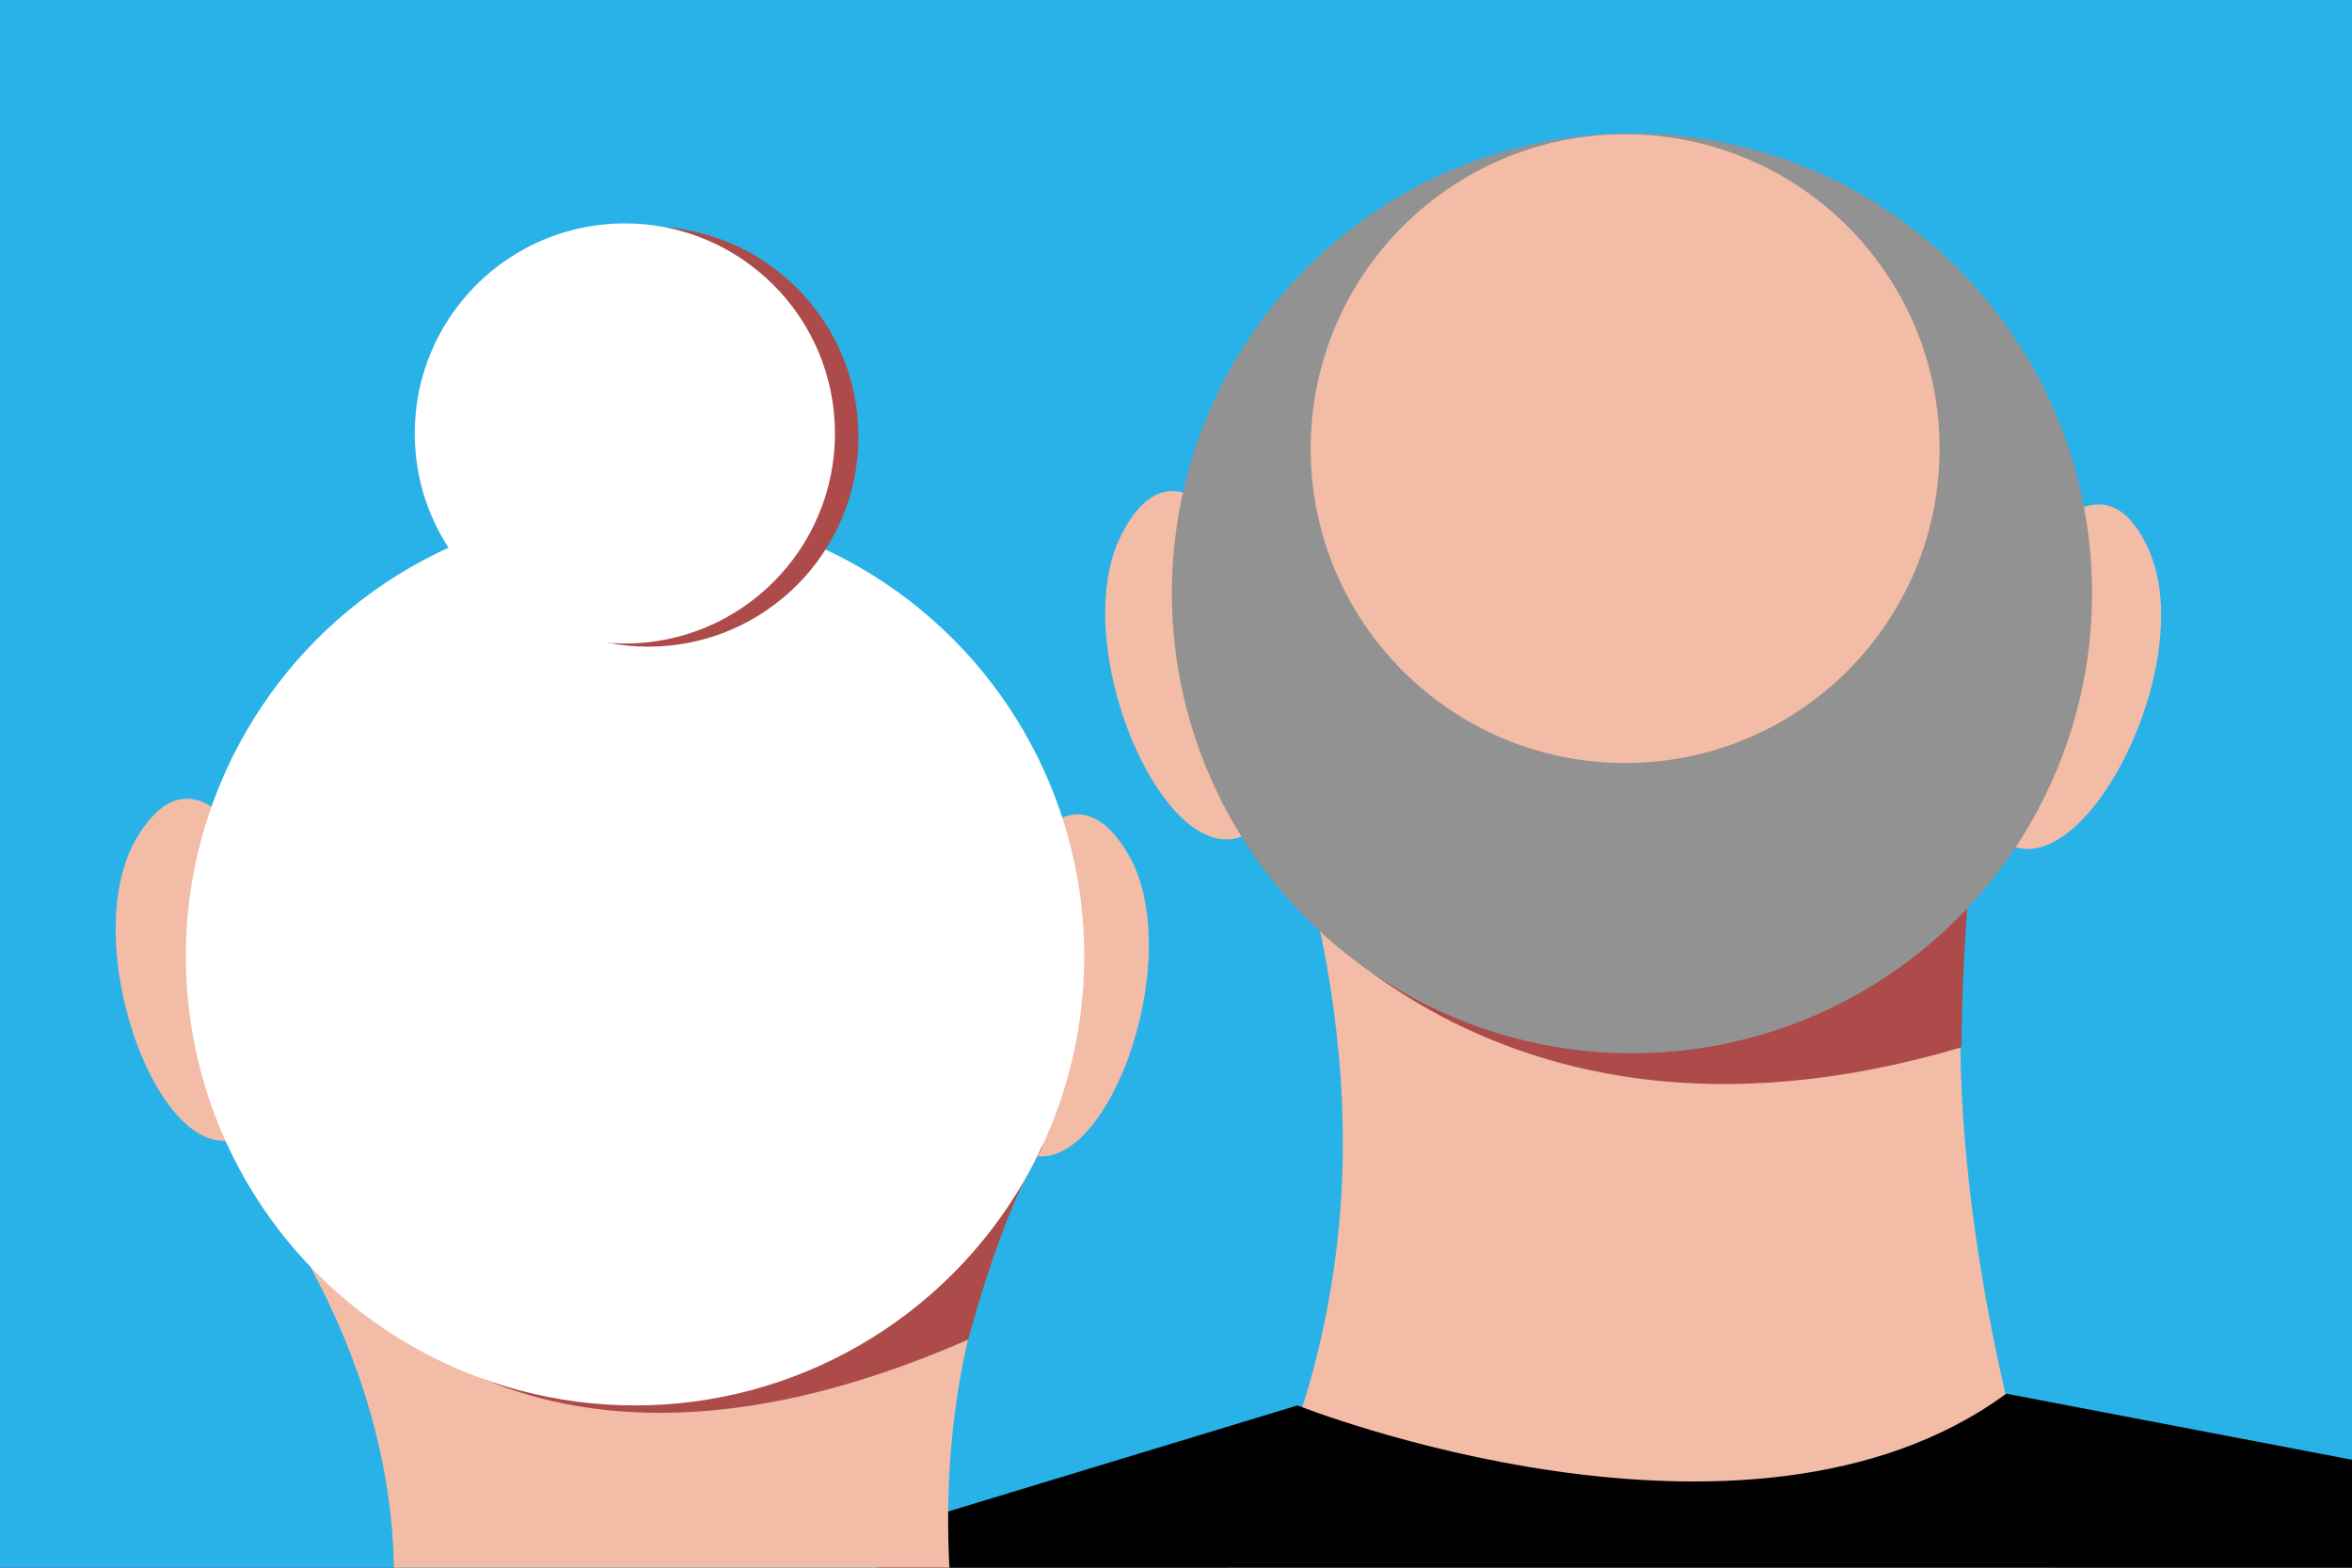
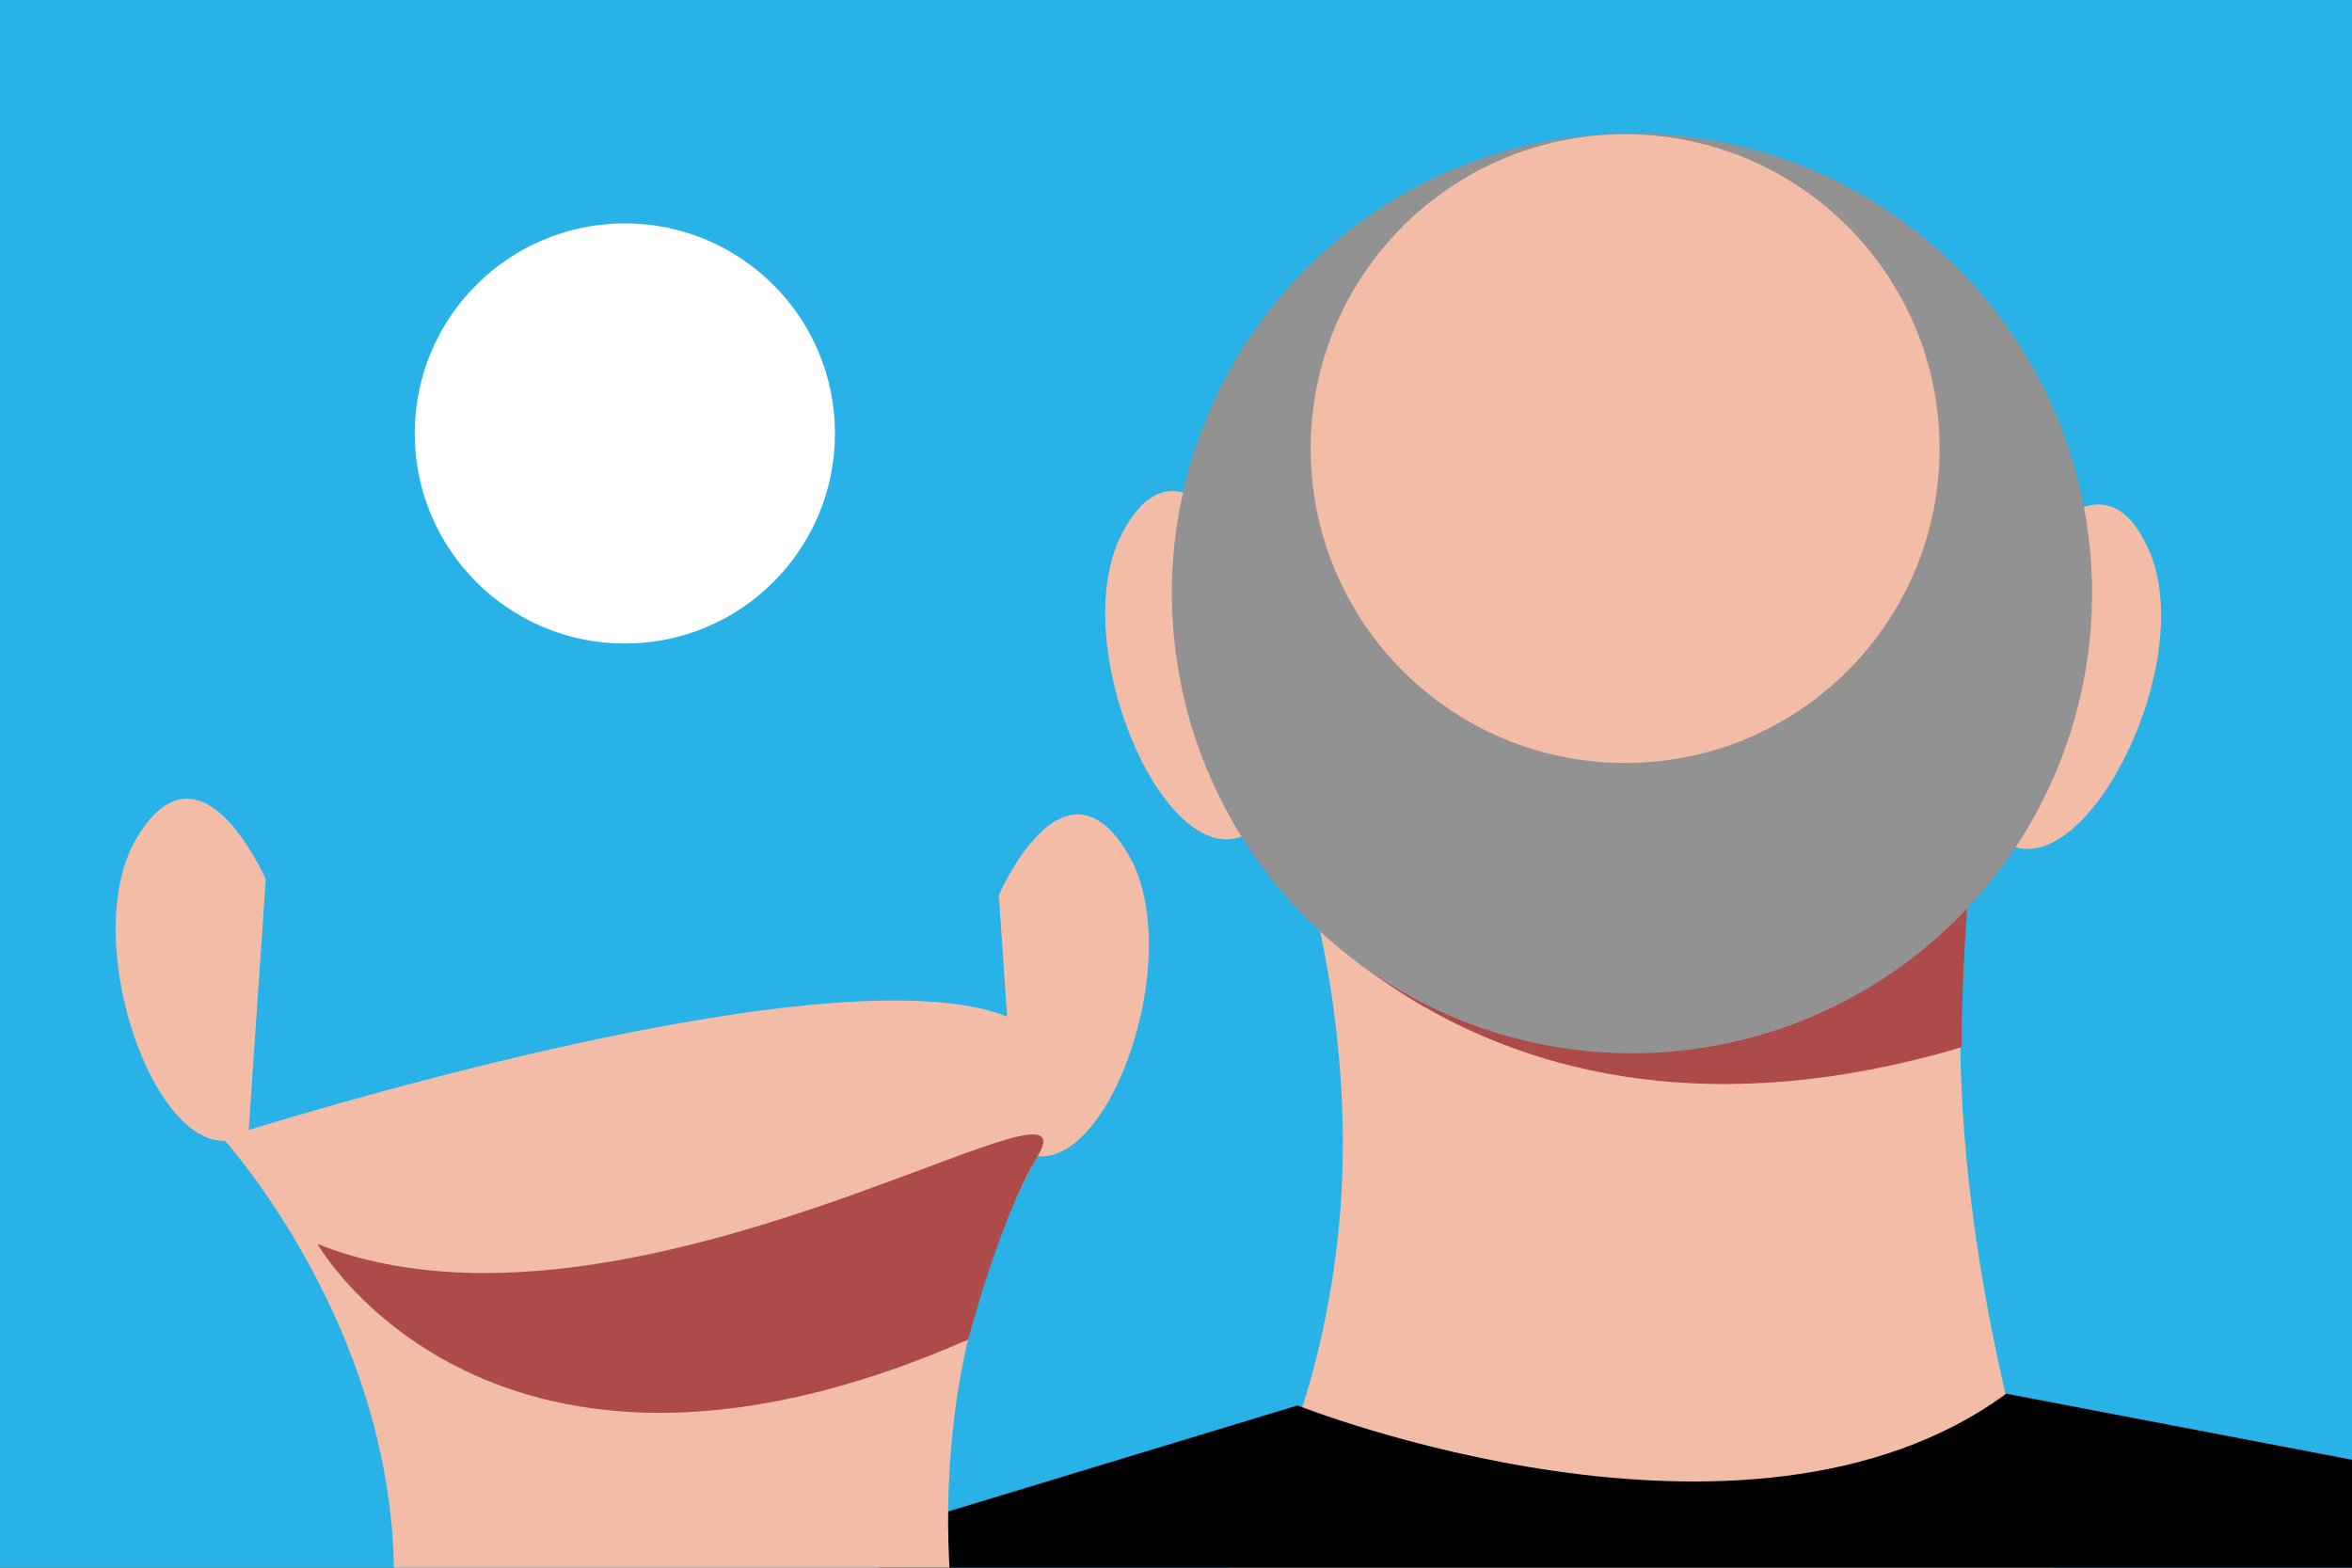
<svg xmlns="http://www.w3.org/2000/svg" xmlns:xlink="http://www.w3.org/1999/xlink" version="1.1" x="0px" y="0px" viewBox="0 0 300 200" style="enable-background:new 0 0 300 200;" xml:space="preserve">
  <rect x="0" y="0" width="300" height="200" fill="#333333" stroke="none" />
  <style type="text/css">
	.st0{clip-path:url(#SVGID_2_);}
	.st1{fill:#FFFFFF;}
	.st2{fill:#0081A3;}
	.st3{fill:none;stroke:#000000;stroke-width:5.669;stroke-miterlimit:10;}
	.st4{fill:none;stroke:#FFFFFF;stroke-width:2.835;stroke-linecap:round;stroke-linejoin:round;stroke-miterlimit:10;}
	.st5{clip-path:url(#SVGID_4_);}
	.st6{fill:none;stroke:#000000;stroke-width:1.417;stroke-miterlimit:10;}
	.st7{fill:none;stroke:#000000;stroke-miterlimit:10;}
	.st8{clip-path:url(#SVGID_6_);}
	.st9{fill:#F3BCA6;}
	.st10{fill:#0179BC;}
	.st11{fill:#AD4B4B;}
	.st12{clip-path:url(#SVGID_8_);}
	.st13{clip-path:url(#SVGID_10_);}
	.st14{fill:none;stroke:#000000;stroke-width:2.835;stroke-linecap:round;stroke-linejoin:round;}
	.st15{fill:#FFFFFF;stroke:#000000;stroke-width:2.835;stroke-linecap:round;stroke-linejoin:round;}
	.st16{fill:#F9BE8D;}
	.st17{clip-path:url(#SVGID_12_);}
	.st18{clip-path:url(#SVGID_14_);}
	.st19{fill:#FFE202;}
	.st20{fill:#E63312;}
	.st21{fill:none;stroke:#FFFFFF;stroke-miterlimit:10;}
	.st22{clip-path:url(#SVGID_16_);}
	.st23{fill:none;stroke:#000000;stroke-width:2.835;stroke-miterlimit:10;}
	.st24{clip-path:url(#SVGID_18_);}
	.st25{fill:#F6E600;}
	.st26{fill:#EBA389;}
	.st27{fill:none;stroke:#000000;stroke-width:0.567;stroke-linecap:round;stroke-linejoin:round;}
	.st28{clip-path:url(#SVGID_20_);}
	.st29{fill:none;stroke:#FFFFFF;stroke-width:5.669;stroke-miterlimit:10;}
	.st30{clip-path:url(#SVGID_22_);}
	.st31{fill:#B3E0F9;}
	.st32{fill:#1B0B41;}
	.st33{fill:#007D67;}
	.st34{clip-path:url(#SVGID_24_);}
	.st35{fill:none;stroke:#FFFFFF;stroke-width:2.835;stroke-miterlimit:10;}
	.st36{fill:#43B59F;}
	.st37{fill:#BADDD3;}
	.st38{clip-path:url(#SVGID_26_);}
	.st39{fill:#00AFBB;}
	.st40{fill:none;stroke:#000000;stroke-width:1.984;stroke-linecap:round;stroke-linejoin:round;}
	.st41{fill:none;stroke:#000000;stroke-width:1.134;stroke-linecap:round;stroke-linejoin:round;}
	.st42{clip-path:url(#SVGID_28_);}
	.st43{fill:none;stroke:#FFFFFF;stroke-width:1.417;stroke-miterlimit:10;}
	.st44{fill:#FDEC88;}
	.st45{clip-path:url(#SVGID_30_);}
	.st46{fill:none;stroke:#000000;stroke-width:2.268;stroke-linecap:round;stroke-linejoin:round;}
	.st47{clip-path:url(#SVGID_32_);}
	.st48{fill:none;stroke:#F9CFD0;stroke-width:0.85;stroke-miterlimit:10;}
	.st49{fill:none;stroke:#D44346;stroke-miterlimit:10;}
	.st50{clip-path:url(#SVGID_34_);}
	.st51{fill:#F9B000;}
	.st52{fill:#3C3C3B;}
	.st53{fill:none;stroke:#0179BC;stroke-width:1.531;stroke-miterlimit:10;}
	.st54{clip-path:url(#SVGID_38_);}
	.st55{fill:#2FB4E9;}
	.st56{clip-path:url(#SVGID_40_);}
	.st57{fill:none;stroke:#000000;stroke-width:1.417;stroke-linecap:round;stroke-linejoin:round;}
	.st58{clip-path:url(#SVGID_42_);}
	.st59{fill:#F6F6F6;}
	.st60{clip-path:url(#SVGID_44_);}
	.st61{fill:none;stroke:#0179BC;stroke-width:1.417;stroke-miterlimit:10;}
	.st62{fill:none;stroke:#0179BC;stroke-width:1.417;stroke-miterlimit:10;stroke-dasharray:42,3;}
	.st63{fill:none;stroke:#0179BC;stroke-width:1.417;stroke-miterlimit:10;stroke-dasharray:43.292,3.092;}
	.st64{fill:none;stroke:#0179BC;stroke-width:1.417;stroke-miterlimit:10;stroke-dasharray:35.792,2.557;}
	.st65{fill:none;stroke:#0179BC;stroke-width:1.417;stroke-miterlimit:10;stroke-dasharray:36.842,2.632;}
	.st66{fill:none;stroke:#0179BC;stroke-width:1.417;stroke-miterlimit:10;stroke-dasharray:37.899,2.707;}
	.st67{fill:none;stroke:#0179BC;stroke-width:1.417;stroke-miterlimit:10;stroke-dasharray:38.961,2.783;}
	.st68{fill:none;stroke:#0179BC;stroke-width:1.417;stroke-miterlimit:10;stroke-dasharray:40.028,2.859;}
	.st69{fill:none;stroke:#0179BC;stroke-width:1.417;stroke-miterlimit:10;stroke-dasharray:41.099,2.936;}
	.st70{fill:none;stroke:#0179BC;stroke-width:1.417;stroke-miterlimit:10;stroke-dasharray:42.175,3.013;}
	.st71{fill:none;stroke:#0179BC;stroke-width:1.417;stroke-miterlimit:10;stroke-dasharray:43.256,3.09;}
	.st72{fill:none;stroke:#0179BC;stroke-width:1.417;stroke-miterlimit:10;stroke-dasharray:37.031,2.645;}
	.st73{fill:none;stroke:#0179BC;stroke-width:1.417;stroke-miterlimit:10;stroke-dasharray:37.94,2.71;}
	.st74{fill:none;stroke:#0179BC;stroke-width:1.417;stroke-miterlimit:10;stroke-dasharray:38.851,2.775;}
	.st75{fill:none;stroke:#0179BC;stroke-width:1.417;stroke-miterlimit:10;stroke-dasharray:39.766,2.84;}
	.st76{fill:none;stroke:#0179BC;stroke-width:1.417;stroke-miterlimit:10;stroke-dasharray:40.682,2.906;}
	.st77{fill:none;stroke:#0179BC;stroke-width:1.417;stroke-miterlimit:10;stroke-dasharray:41.602,2.971;}
	.st78{fill:none;stroke:#0179BC;stroke-width:1.417;stroke-miterlimit:10;stroke-dasharray:42.523,3.037;}
	.st79{fill:none;stroke:#0179BC;stroke-width:1.417;stroke-miterlimit:10;stroke-dasharray:37.298,2.664;}
	.st80{fill:none;stroke:#0179BC;stroke-width:1.417;stroke-miterlimit:10;stroke-dasharray:38.093,2.721;}
	.st81{fill:none;stroke:#0179BC;stroke-width:1.417;stroke-miterlimit:10;stroke-dasharray:38.889,2.778;}
	.st82{fill:none;stroke:#0179BC;stroke-width:1.417;stroke-miterlimit:10;stroke-dasharray:39.687,2.835;}
	.st83{fill:none;stroke:#0179BC;stroke-width:1.417;stroke-miterlimit:10;stroke-dasharray:40.486,2.892;}
	.st84{fill:none;stroke:#0179BC;stroke-width:1.417;stroke-miterlimit:10;stroke-dasharray:41.287,2.949;}
	.st85{fill:none;stroke:#0179BC;stroke-width:1.417;stroke-miterlimit:10;stroke-dasharray:42.089,3.006;}
	.st86{fill:none;stroke:#0179BC;stroke-width:1.417;stroke-miterlimit:10;stroke-dasharray:37.575,2.684;}
	.st87{fill:none;stroke:#0179BC;stroke-width:1.417;stroke-miterlimit:10;stroke-dasharray:38.28,2.734;}
	.st88{fill:none;stroke:#0179BC;stroke-width:1.417;stroke-miterlimit:10;stroke-dasharray:38.986,2.785;}
	.st89{fill:none;stroke:#0179BC;stroke-width:1.417;stroke-miterlimit:10;stroke-dasharray:39.692,2.835;}
	.st90{fill:none;stroke:#0179BC;stroke-width:1.417;stroke-miterlimit:10;stroke-dasharray:40.4,2.886;}
	.st91{fill:none;stroke:#0179BC;stroke-width:1.417;stroke-miterlimit:10;stroke-dasharray:41.108,2.936;}
	.st92{fill:none;stroke:#0179BC;stroke-width:1.417;stroke-miterlimit:10;stroke-dasharray:41.818,2.987;}
	.st93{fill:none;stroke:#0179BC;stroke-width:1.417;stroke-miterlimit:10;stroke-dasharray:37.837,2.703;}
	.st94{fill:#929292;}
	.st95{clip-path:url(#SVGID_46_);}
	.st96{clip-path:url(#SVGID_48_);}
	.st97{clip-path:url(#SVGID_50_);fill:#F3BCA6;}
	.st98{clip-path:url(#SVGID_50_);}
	.st99{clip-path:url(#SVGID_50_);fill:none;stroke:#000000;stroke-width:1.417;stroke-linecap:round;stroke-linejoin:round;}
	.st100{clip-path:url(#SVGID_50_);fill:#AD4B4B;}
	.st101{clip-path:url(#SVGID_52_);}
	.st102{fill:#E30613;}
	.st103{clip-path:url(#SVGID_54_);}
	.st104{fill:none;stroke:#000000;stroke-width:2.268;stroke-miterlimit:10;}
	.st105{fill:none;stroke:#000000;stroke-width:2.268;stroke-linecap:round;stroke-linejoin:round;stroke-miterlimit:10;}
	.st106{stroke:#000000;stroke-width:1.417;stroke-linecap:round;stroke-linejoin:round;stroke-miterlimit:10;}
	.st107{clip-path:url(#SVGID_56_);}
	.st108{fill:#DBA9AC;}
	.st109{fill:none;stroke:#FFFFFF;stroke-width:2.835;stroke-linecap:round;stroke-miterlimit:10;}
	.st110{fill:none;stroke:#FFFFFF;stroke-width:2.835;stroke-linecap:square;stroke-miterlimit:10;}
	.st111{clip-path:url(#SVGID_58_);}
	.st112{fill:none;stroke:#000000;stroke-width:2.835;stroke-linecap:round;stroke-linejoin:round;stroke-miterlimit:10;}
	.st113{fill:#FFED00;stroke:#000000;stroke-width:2.835;stroke-linecap:round;stroke-linejoin:round;stroke-miterlimit:10;}
	.st114{fill:#FFE202;stroke:#000000;stroke-width:2.835;stroke-linecap:round;stroke-linejoin:round;stroke-miterlimit:10;}
	.st115{fill:#878787;}
	.st116{fill:#0179BC;stroke:#000000;stroke-width:2.835;stroke-linecap:round;stroke-linejoin:round;stroke-miterlimit:10;}
	.st117{clip-path:url(#SVGID_60_);fill:#F3BCA6;}
	.st118{clip-path:url(#SVGID_60_);fill:#AD4B4B;}
	.st119{clip-path:url(#SVGID_60_);fill:#007D67;}
	.st120{clip-path:url(#SVGID_60_);}
	.st121{fill:none;stroke:#000000;stroke-width:0.709;stroke-linecap:round;stroke-linejoin:round;}
	.st122{clip-path:url(#SVGID_60_);fill:#9D9D9C;}
	.st123{clip-path:url(#SVGID_60_);fill:#0179BC;}
	.st124{clip-path:url(#SVGID_60_);fill:#FFFFFF;}
	.st125{clip-path:url(#SVGID_62_);}
	.st126{clip-path:url(#SVGID_64_);}
	.st127{clip-path:url(#SVGID_66_);}
	.st128{fill:#F9BFA0;}
	.st129{fill:#F3EB73;}
	.st130{clip-path:url(#SVGID_68_);}
	.st131{clip-path:url(#SVGID_70_);}
	.st132{clip-path:url(#SVGID_72_);}
	.st133{opacity:0.5;fill:#FFFFFF;}
	.st134{fill:none;stroke:#0179BC;stroke-width:8.504;stroke-linecap:round;stroke-miterlimit:10;}
	.st135{fill:none;stroke:#FFE202;stroke-width:8.504;stroke-linecap:round;stroke-miterlimit:10;}
	.st136{fill:none;stroke:#E30613;stroke-width:8.504;stroke-linecap:round;stroke-miterlimit:10;}
	.st137{fill:#FFFFFF;stroke:#FFE202;stroke-width:28.346;stroke-linecap:round;stroke-linejoin:round;stroke-miterlimit:10;}
	.st138{fill:none;stroke:#0179BC;stroke-width:25.512;stroke-linecap:round;stroke-miterlimit:10;}
	.st139{opacity:0.3;fill:#2FB4E9;}
	.st140{fill:none;stroke:#000000;stroke-width:11.339;stroke-miterlimit:10;}
	.st141{fill:none;stroke:#000000;stroke-width:19.843;stroke-miterlimit:10;}
	.st142{clip-path:url(#SVGID_74_);}
	.st143{fill:#004D87;}
	.st144{clip-path:url(#SVGID_76_);}
	.st145{fill:none;stroke:#FFFFFF;stroke-width:0.666;stroke-miterlimit:10;}
	.st146{fill:#A6DBF8;}
	.st147{clip-path:url(#SVGID_78_);}
	.st148{fill:none;stroke:#000000;stroke-width:1.984;stroke-miterlimit:10;}
	.st149{clip-path:url(#SVGID_80_);}
	.st150{opacity:0.27;fill:#AEAEAE;}
	.st151{fill:none;stroke:#000000;stroke-width:0.182;stroke-linecap:round;stroke-linejoin:round;}
	.st152{fill:none;stroke:#000000;stroke-width:0.198;stroke-linecap:round;stroke-linejoin:round;}
	.st153{clip-path:url(#SVGID_82_);}
	.st154{clip-path:url(#SVGID_84_);}
	.st155{fill:#872301;}
	.st156{clip-path:url(#SVGID_86_);}
	.st157{fill:#FCEA10;}
	.st158{clip-path:url(#SVGID_88_);}
	.st159{fill:#3E4496;}
	.st160{display:none;}
	.st161{display:inline;fill:#383838;}
</style>
  <g id="FOND">
</g>
  <g id="ILLUSTRATION">
    <g>
      <defs>
        <polygon id="SVGID_87_" points="-18.9,-6 307.2,-6 305.3,210.4 -22,215.5    " />
      </defs>
      <use xlink:href="#SVGID_87_" style="overflow:visible;fill:#29B2E8;" />
      <clipPath id="SVGID_2_">
        <use xlink:href="#SVGID_87_" style="overflow:visible;" />
      </clipPath>
      <g class="st0">
        <path class="st9" d="M256.7,73.6c0,0,10.8-18.3,17.4-3.4c6.6,14.9-9.3,45.2-19.3,36.6" />
        <path class="st9" d="M160.2,72.6c0,0-9.6-19-17.1-4.5c-7.5,14.4,6.4,45.7,16.9,37.7" />
        <path class="st9" d="M160.7,93.9c0,0,14.2,30.9,9.7,66c-4.5,35.1-21.7,49.8-21.7,49.8l114.8-5.1c0,0-24.7-66.4-7.2-110.7     C273.8,49.5,160.7,93.9,160.7,93.9z" />
        <path d="M165.5,179.3c0,0,57.3,22.8,90.4-1.5l65.4,12.5l5.1,43.3l-202,0.7L110.5,196L165.5,179.3z" />
        <path class="st9" d="M127.4,114.2c0,0,8.2-19,16.4-5.4c8.2,13.6-3.6,44.8-14.2,37.7" />
        <path class="st9" d="M33.9,112.2c0,0-8.2-19-16.4-5.4s3.6,44.8,14.2,37.7" />
        <path class="st9" d="M28.4,145.2c0,0,25.9,28.3,21.3,64.6s-30.3,54.6-30.3,54.6l118.9-5.3c0,0-34.7-58.7-6-111.6     C155.7,104.2,28.4,145.2,28.4,145.2z" />
        <path class="st11" d="M250.2,133.6c0,0-0.1-12.2,1.7-28.1c1.9-15.9-69.2,25.2-92.5,2.8C159.4,108.3,186.6,152.5,250.2,133.6z" />
        <path class="st11" d="M123.5,170.9c0,0,4-15.4,8.8-23.3c8.3-13.7-52.1,26.9-91.8,11.1C40.4,158.6,62.6,197.6,123.5,170.9z" />
        <ellipse transform="matrix(0.998 -6.009429e-02 6.009429e-02 0.998 -4.172 12.65)" class="st94" cx="208.2" cy="75.7" rx="58.7" ry="58.7" />
        <ellipse transform="matrix(2.077163e-02 -1 1 2.077163e-02 145.682 263.344)" class="st9" cx="207.3" cy="57.3" rx="40.1" ry="40.1" />
-         <circle class="st1" cx="81" cy="122" r="57.3" />
-         <circle class="st11" cx="82.7" cy="55.7" r="26.8" />
        <circle class="st1" cx="79.7" cy="55.3" r="26.8" />
      </g>
    </g>
  </g>
  <g id="COVER_UP" class="st160">
    <rect x="1628.7" y="-2690.4" transform="matrix(-1.836970e-16 1 -1 -1.836970e-16 1628.735 -1928.164)" class="st161" width="299.4" height="5081.4" />
-     <rect x="1628.9" y="-2190.8" transform="matrix(-1.836970e-16 1 -1 -1.836970e-16 2128.683 -1428.882)" class="st161" width="299.8" height="5081.4" />
  </g>
  <g id="WHAT">
</g>
</svg>